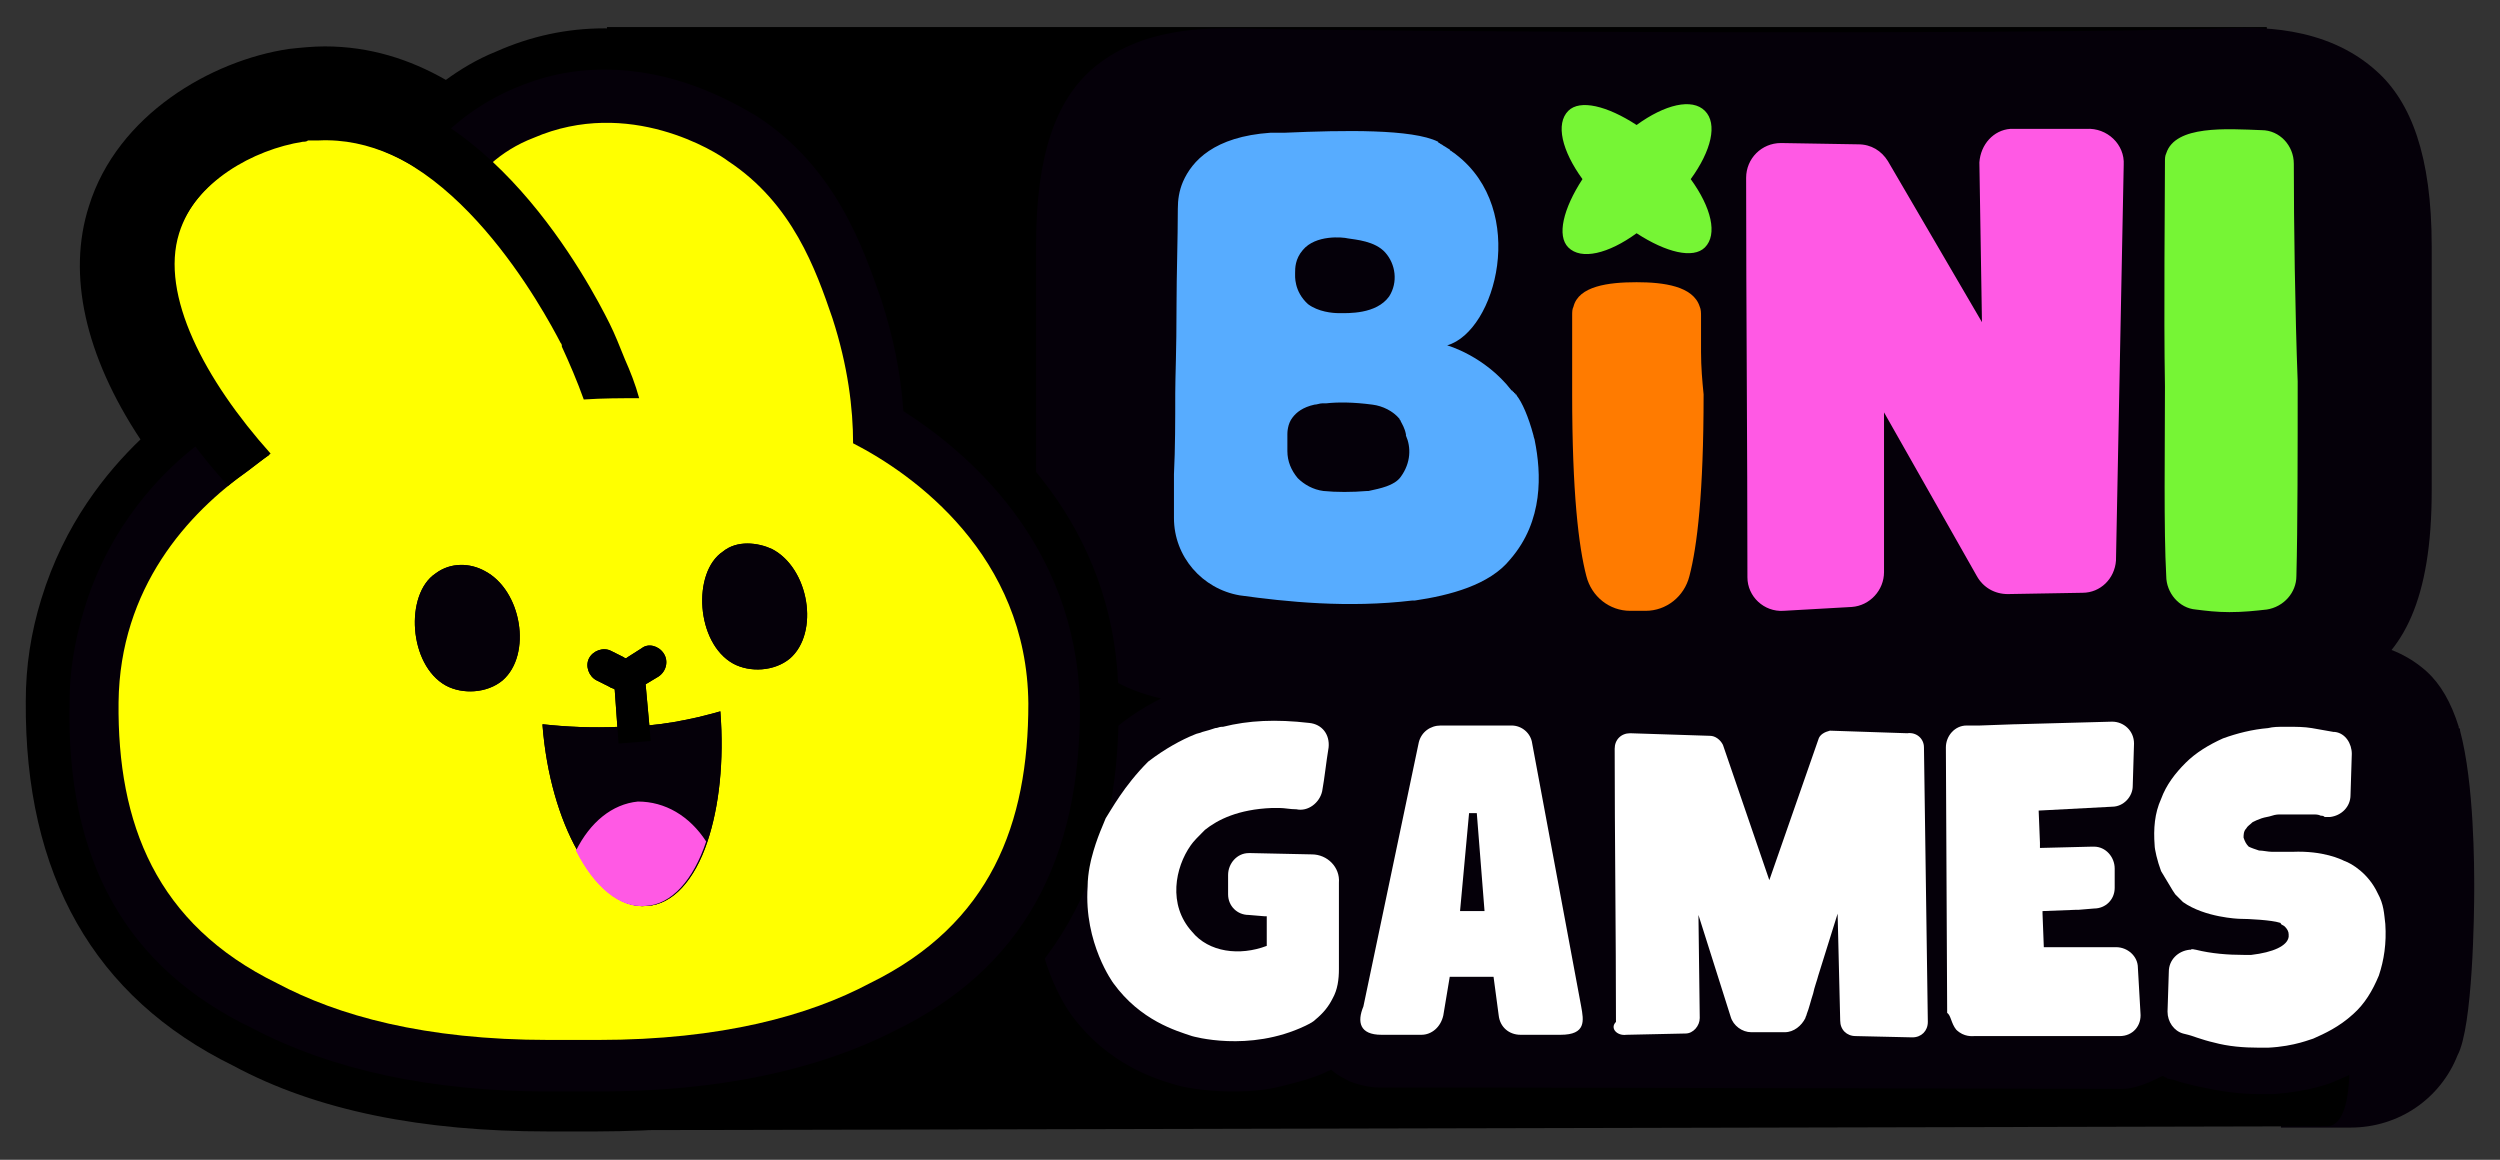
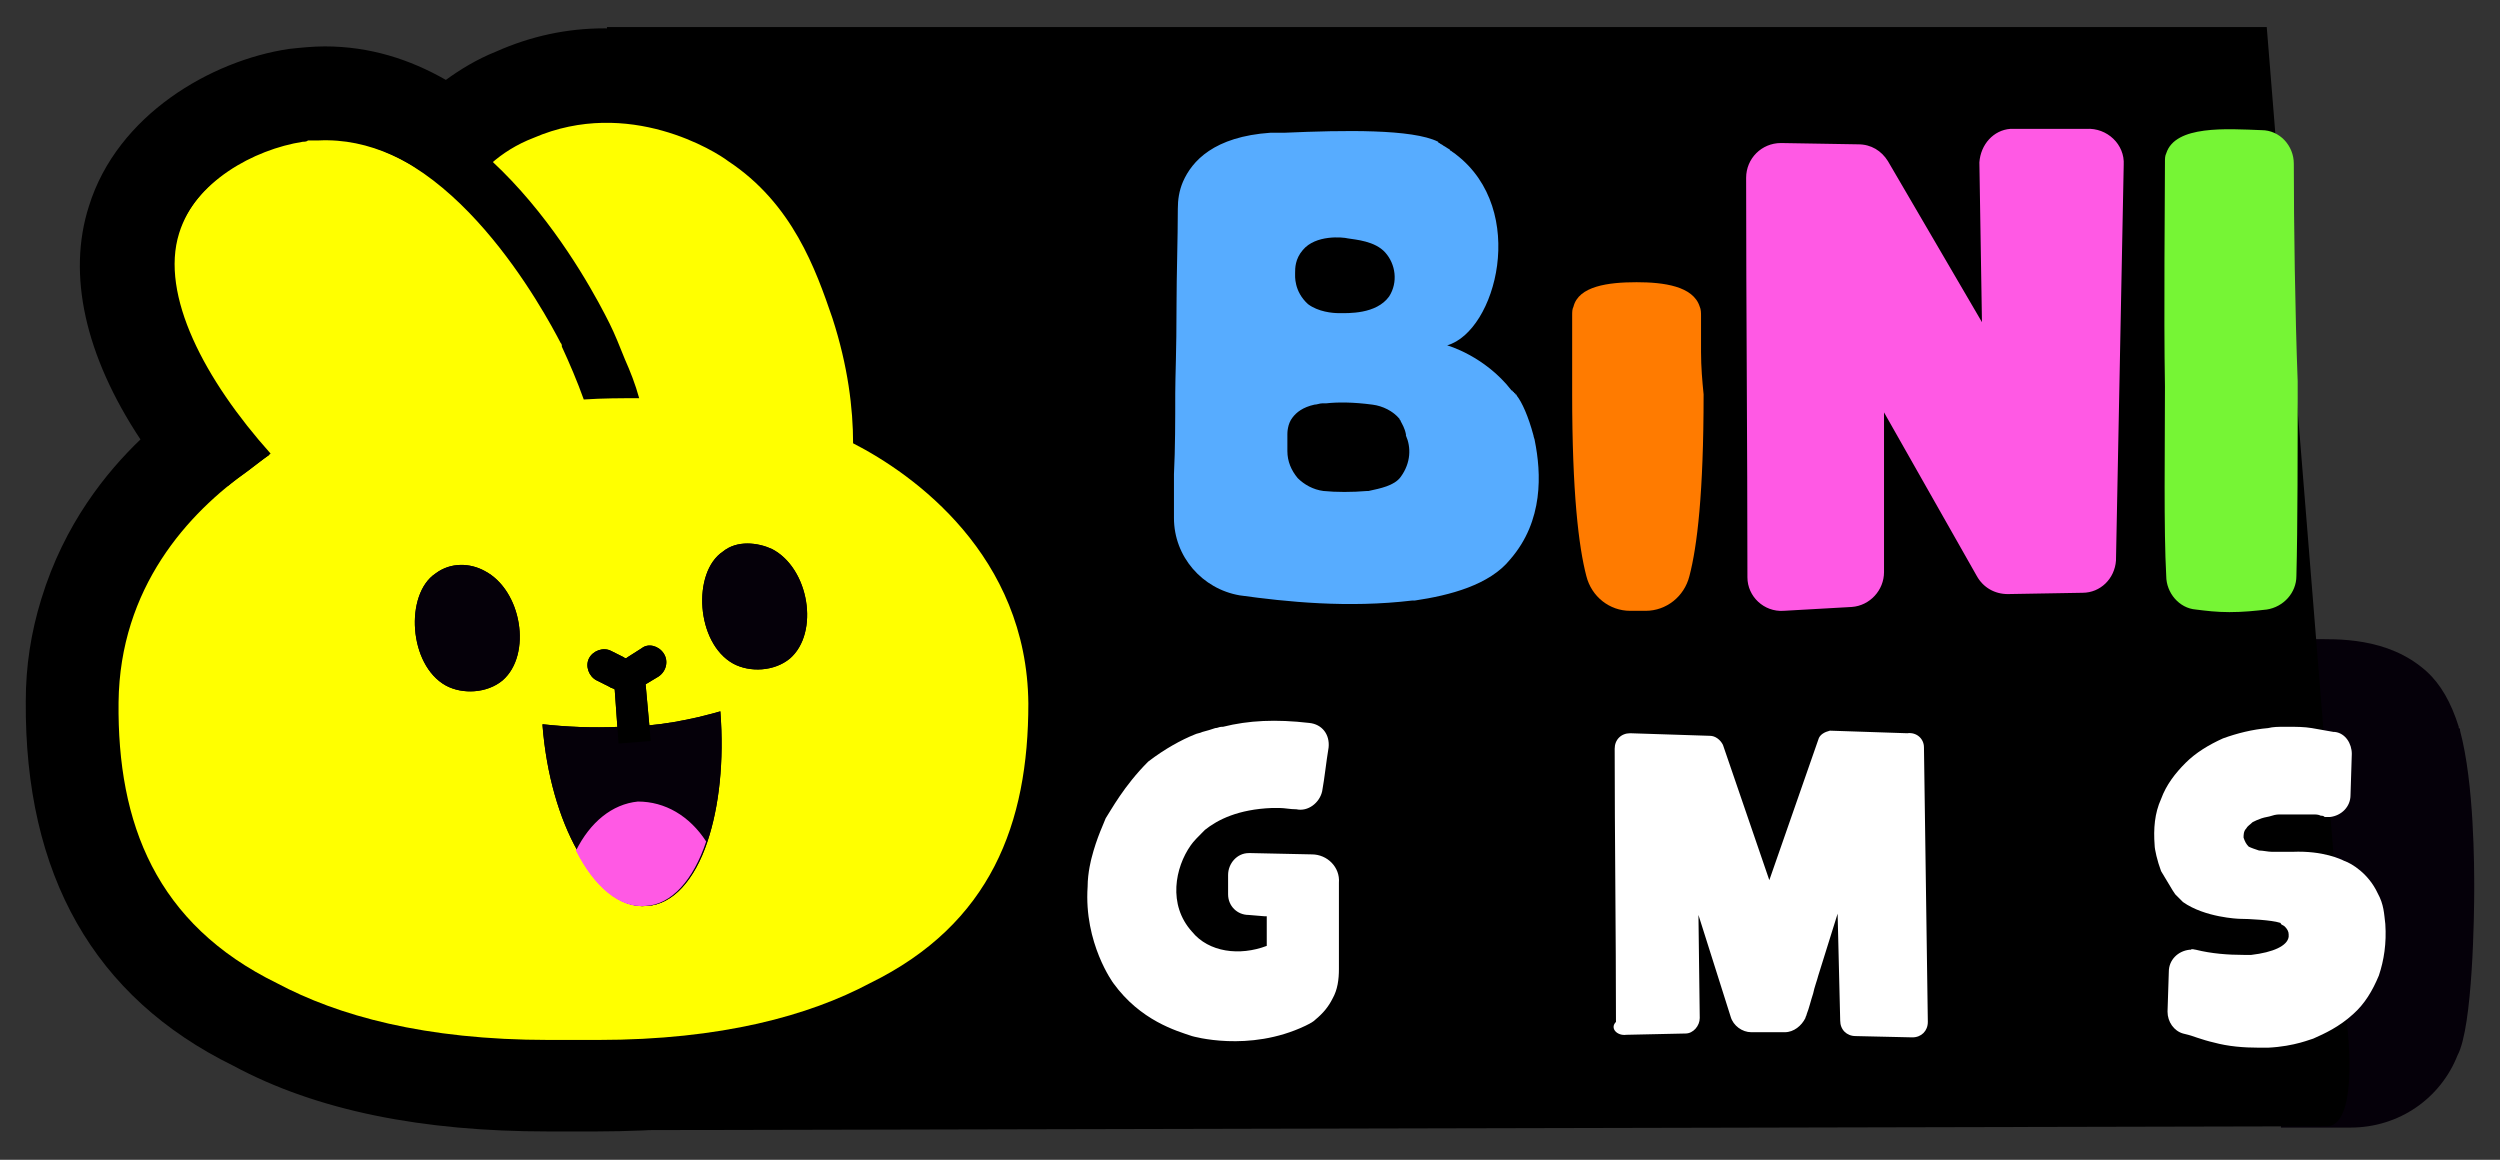
<svg xmlns="http://www.w3.org/2000/svg" version="1.1" id="Layer_1" x="0px" y="0px" viewBox="0 0 194 90" style="enable-background:new 0 0 194 90;" xml:space="preserve">
  <rect x="0" y="0" width="194" height="90" fill="#333333" stroke="none" />
  <style type="text/css">
	.st0{fill:#050009;}
	.st1{fill:#76F535;}
	.st2{fill:#57ACFF;}
	.st3{fill:#FF59E4;}
	.st4{fill:#FF7B00;}
	.st5{fill:#FFFF00;}
	.st6{fill:#FFFFFF;}
</style>
  <g>
    <path class="st0" d="M190.9,56.7c0-0.1,0-0.2-0.1-0.2c0,0,0,0,0-0.1c-0.6-1.9-1.4-3.3-2.5-4.3c-3-2.7-7-2.5-8.9-2.5L177,87.5h5.4   c3.8,0,7-2.3,8.3-5.6l0,0c1.2-2.2,1.3-11.1,1.3-12.9C192,67.3,192,60.8,190.9,56.7z" />
    <path d="M182.2,80.2l-6.3-78.1H47.1l1.5,85.6l131.9-0.3C183,87.5,182.2,80.2,182.2,80.2z" />
-     <path class="st0" d="M187.7,67.1c-0.6-1.3-1.5-2.3-2.3-3c0.5-0.8,0.8-1.8,0.8-2.8l0.1-3.2c0.1-2.4-1.4-4.5-3.5-5.3   c3.7-2.1,5.9-6.3,5.9-14.7v-9.5v-9.5c0-7-1.6-11.2-4.3-13.6c-4-3.6-9.4-3.4-11.9-3.3c-14,0.5-64.9,0.3-76.3,0   C93.9,2.2,88.6,2,84.7,5.4c-2.7,2.4-4.3,6.5-4.3,13.6v9.5V38c0,11,4,14.9,9.7,16.2c-1.2,0.6-2.3,1.3-3.3,2.1   c-2.4,1.9-3.8,4.1-4.6,5.5c-0.4,0.9-1,2.2-1.4,4c0,0.1-0.3,1.5-0.4,2.8c-0.4,5.6,2.4,9.7,2.7,10.1c2.9,4,6.8,5.1,8.2,5.5   c0.3,0.1,2,0.5,4.4,0.5c1.3,0,2.5-0.1,3.7-0.4c1.2-0.3,2.4-0.6,3.5-1.1c0.1-0.1,0.3-0.1,0.4-0.2c0.5,0.5,1.1,0.7,1.4,0.9   c1,0.4,1.9,0.5,2.4,0.5c0.1,0,0.1,0,0.2,0h1.5h8.4c7.2,0,45.7,0.1,47.5,0.1c0.4,0,0.8-0.1,0.8-0.1c0.9-0.2,1.7-0.6,2.3-0.9   c0.1,0,0.1,0,0.2,0.1c0.1,0,0.1,0,0.2,0.1l0.5,0.1c0.2,0.1,1.3,0.4,2.3,0.6c1.4,0.3,2.8,0.5,4.2,0.5c0.1,0,0.3,0,0.4,0   c0.3,0,0.6,0,0.9,0c2.6-0.2,4.3-0.8,4.7-1c1.2-0.5,2.8-1.2,4.4-2.7c1.3-1.2,2.3-2.7,2.9-4.4c0.7-1.7,0.9-3.6,0.8-5.6   C188.6,69.8,188.5,68.6,187.7,67.1z" />
-     <path class="st1" d="M132.3,8.6c-1-1-3.1-0.5-5.3,1.1c-2.3-1.5-4.4-2-5.3-1.1c-1,1-0.5,3.1,1.1,5.3c-1.5,2.3-2,4.4-1.1,5.3   c1,1,3.1,0.5,5.3-1.1c2.3,1.5,4.4,2,5.3,1.1c1-1,0.5-3.1-1.1-5.3C132.8,11.7,133.3,9.6,132.3,8.6z" />
    <path class="st2" d="M119.1,34.2c0-0.1-0.1-0.3-0.1-0.4c-0.4-1.5-0.9-2.6-1.3-3.1c0,0,0-0.1-0.1-0.1c0,0,0-0.1-0.1-0.1   c0-0.1-0.1-0.1-0.1-0.1c0-0.1-0.1-0.1-0.1-0.1c-2.1-2.7-5-3.5-5-3.5c3.8-1.1,6.3-10.5,0.7-14.8c-0.1-0.1-0.3-0.2-0.4-0.3   c0,0-0.1,0-0.1-0.1c-0.2-0.1-0.3-0.2-0.5-0.3c-0.1-0.1-0.2-0.1-0.3-0.2c-0.1,0-0.1-0.1-0.1-0.1c-2-1-7.3-0.9-11.9-0.7h-0.1   c-0.2,0-0.5,0-0.7,0c-0.1,0-0.2,0-0.3,0c-4.4,0.3-6.1,2.2-6.8,3.8c-0.3,0.7-0.4,1.4-0.4,2.1c0,2.3-0.1,5.2-0.1,7.4   c0,3.8-0.1,5.6-0.1,6.9c0,2.1,0,4.3-0.1,6.3c0,0.2,0,0.3,0,0.5v2.9c0,3,2.2,5.5,5.1,6c3.6,0.5,8.4,1,13.4,0.4c0.1,0,0.1,0,0.2,0   c2.7-0.4,5.8-1.2,7.4-3.2C119.8,40.4,119.6,36.7,119.1,34.2C119.2,34.2,119.2,34.2,119.1,34.2z M100.5,21.2c0-0.4,0-1.1,0.6-1.8   c1-1.2,3.1-1,3.5-0.9c0.6,0.1,2.1,0.2,2.9,1.1c0.8,0.9,1,2.3,0.3,3.4c-1,1.4-3.2,1.3-3.9,1.3c-0.5,0-1.6-0.1-2.4-0.7   C100.4,22.6,100.5,21.4,100.5,21.2z M108.7,37c-0.5,0.7-1.6,0.9-2.5,1.1c0,0,0,0-0.1,0c-1.2,0.1-2.4,0.1-3.4,0   c-0.8-0.1-1.5-0.5-2-1c-0.5-0.6-0.8-1.3-0.8-2.1c0-0.1,0-0.1,0-0.2c0-0.4,0-0.7,0-1.1c0-0.1,0-0.8,0.4-1.3c0.3-0.4,0.8-0.8,1.7-1   l0,0c0.2,0,0.4-0.1,0.6-0.1l0,0c0.1,0,0.2,0,0.3,0c0.9-0.1,2.1-0.1,3.6,0.1c0.8,0.1,1.6,0.5,2.1,1.1c0,0.1,0.1,0.1,0.1,0.2l0,0l0,0   l0,0l0,0c0.1,0.2,0.3,0.5,0.4,1v0.1l0,0C109.5,34.7,109.5,35.9,108.7,37z" />
    <path class="st3" d="M161.9,10H156c-1.3,0.1-2.3,1.2-2.4,2.6l0.2,12.4l-7.3-12.5c-0.5-0.8-1.3-1.3-2.3-1.3l-6-0.1   c-1.5,0-2.7,1.2-2.7,2.7c0,10.1,0.1,20.8,0.1,31c0,1.5,1.3,2.7,2.8,2.6l5.3-0.3c1.4-0.1,2.5-1.3,2.5-2.7V32l7.2,12.7   c0.5,0.9,1.4,1.4,2.4,1.4l5.8-0.1c1.4,0,2.5-1.1,2.6-2.5l0.6-30.7C164.9,11.2,163.5,9.9,161.9,10z" />
    <path class="st4" d="M132,27.3L132,27.3c0-1.2,0-2.2,0-2.8c0-0.2,0-0.5-0.1-0.7c-0.5-1.6-2.8-1.9-4.9-1.9l0,0l0,0   c-2.2,0-4.5,0.3-4.9,1.9c-0.1,0.2-0.1,0.4-0.1,0.7c0,0.7,0,1.7,0,2.8l0,0c0,1.2,0,2.3,0,3.3c0,7.6,0.5,11.8,1.1,14.1   c0.4,1.6,1.8,2.7,3.4,2.7h1.2c1.6,0,3-1.1,3.4-2.7c0.6-2.3,1.1-6.4,1.1-14.1C132.1,29.6,132,28.5,132,27.3z" />
    <path class="st1" d="M178,12.7c0-1.4-1.1-2.6-2.5-2.6c-2.7-0.1-6.7-0.4-7.4,1.8c-0.1,0.2-0.1,0.4-0.1,0.7c0,3-0.1,11.6,0,17.4   c0,4.7-0.1,11.1,0.1,14.7c0,1.3,1,2.5,2.3,2.6c0.8,0.1,1.6,0.2,2.6,0.2c1.1,0,2-0.1,2.9-0.2c1.3-0.2,2.3-1.3,2.3-2.6   c0.1-3.8,0.1-9.9,0.1-15.1C178.1,24.3,178,17.3,178,12.7z" />
    <path d="M73.1,30.1c-0.3-2.7-0.9-5.2-1.7-7.7c-1.4-4.3-3.8-11.4-11-16C58,4.7,53.1,2.2,46.9,2.2c-2.9,0-5.7,0.6-8.4,1.8   c-1.5,0.6-2.8,1.4-3.9,2.2c-2.8-1.6-5.9-2.6-9.4-2.6c-0.9,0-1.9,0.1-2.8,0.2C16.4,4.7,9.1,8.9,6.9,16c-1.7,5.3-0.3,11.6,4,18.1   C8.3,36.6,5,40.6,3.2,46.5C2.4,49.1,2,51.7,2,54.4c-0.1,13.5,5.3,23,16.1,28.3c6.5,3.5,14.7,5.1,24.4,5.1c0.6,0,1.2,0,1.9,0   s1.4,0,1.9,0c9.7,0,18-1.8,24.3-5.1C81.6,77.4,87,67.9,86.8,54.4C86.8,41.6,78.8,33.9,73.1,30.1z" />
    <g>
      <g>
-         <path class="st0" d="M42.6,84.7c0.6,0,1.2,0,1.9,0s1.4,0,1.9,0c9.2,0,16.9-1.6,23-4.7c9.9-4.8,14.5-13.2,14.4-25.4     C83.5,42,74.8,34.9,70.1,31.9c-0.2-3-0.8-5.8-1.7-8.6C67,19.3,64.9,13,58.7,9c-2.2-1.3-6.4-3.6-11.8-3.6c-2.5,0-4.8,0.5-7.1,1.5     c-10.1,4.4-11.5,15.5-11.5,15.9c0.4,2.1,0.8,4.2,1.2,6.3c-2.4,0.2-8.9,1-14.9,6c-1.8,1.5-6.1,5.5-8.1,12.3     c-0.7,2.3-1.1,4.7-1.1,7C5.1,66.8,9.8,75.1,19.6,79.8C25.7,83,33.4,84.7,42.6,84.7z" />
        <g>
          <path class="st5" d="M67.5,76.3c-4.7,2.5-11.5,4.4-21.1,4.4c-0.7,0-1.3,0-1.9,0s-1.3,0-1.9,0c-9.7,0-16.4-1.9-21.1-4.4      C12.1,71.7,9.1,63.9,9.2,54.5c0.1-8.9,5.4-14.7,10.1-18l0,0c0.5-0.4,1-0.8,1.6-1.2c-5.1-5.7-8.6-12.3-7.1-17.1      c1.3-4.1,5.9-6.6,9.7-7.2l0,0c0.1,0,0.3,0,0.4-0.1c0.1,0,0.1,0,0.2,0l0,0c0.2,0,0.4,0,0.6,0c4-0.2,7.6,1.7,10.8,4.5      c0.7-1,1.5-1.9,2.6-2.7c0.9-0.8,2-1.5,3.3-2c7.4-3.2,14.2,1.1,15.1,1.8c5,3.3,6.8,8.4,8.1,12.2c1.2,3.7,1.6,7,1.6,9.7      c4.7,2.4,13.5,8.7,13.6,20.2C79.8,63.9,76.9,71.7,67.5,76.3z" />
        </g>
        <g>
          <g>
            <g>
              <path d="M14.9,34.3c0.8,1.1,1.8,2.3,2.8,3.4c0.7-0.6,1.9-1.4,3.3-2.5c-5.1-5.7-8.6-12.3-7.1-17.1c1.3-4.2,5.9-6.6,9.7-7.2        c0.6-0.1,1.1-0.1,1.7-0.1c9.8,0,17,13.5,18.2,15.8c0.1,0.1,0.1,0.2,0.1,0.3c0.6,1.3,1.2,2.7,1.7,4.1c1.5-0.1,2.9-0.1,4.3-0.1        c-0.3-1.1-0.7-2.1-1.1-3c-0.4-1-0.8-2-1.2-2.8c-1.5-3-9.5-18.3-21.9-18.3c-0.8,0-1.5,0.1-2.3,0.2c-5.1,0.8-11.2,4.2-13.1,10        C8.4,21.9,10.1,27.9,14.9,34.3z" />
            </g>
          </g>
          <g>
            <path class="st0" d="M59.9,42.6c2.9,1.5,3.7,6.5,1.4,8.5c-1.2,1-3.1,1.1-4.4,0.4c-2.9-1.6-3.2-7.1-0.8-8.7       C57.2,41.9,58.8,42.1,59.9,42.6z" />
            <path class="st0" d="M37.6,44.3c2.9,1.5,3.7,6.5,1.4,8.5c-1.2,1-3.1,1.1-4.4,0.4c-2.9-1.6-3.2-7.1-0.8-8.7       C35,43.6,36.5,43.7,37.6,44.3z" />
          </g>
          <path class="st0" d="M55.9,55.2L55.9,55.2c0.3,3.9-0.1,7.4-1,10.1c-1,3-2.7,4.9-4.7,5c-2,0.2-4-1.5-5.4-4.3      c-1.4-2.5-2.4-5.9-2.7-9.7v-0.1c1.8,0.2,3.8,0.3,6,0.2C51.1,56.4,53.8,55.8,55.9,55.2z" />
          <path class="st3" d="M54.8,65.3c-1,3-2.7,4.9-4.7,5c-2,0.2-4-1.5-5.4-4.3c1.1-2.2,2.8-3.6,4.8-3.8      C51.6,62.2,53.5,63.3,54.8,65.3z" />
          <path d="M51.5,50.7c-0.4-0.6-1.2-0.8-1.7-0.4L48.7,51c-0.1,0.1-0.2,0.1-0.3,0l-1-0.5c-0.6-0.3-1.4,0-1.7,0.6      c-0.3,0.6,0,1.4,0.6,1.7l1,0.5c0.1,0.1,0.3,0.1,0.4,0.2l0.3,4.2l2.5-0.2l-0.4-4.4l1-0.6C51.7,52.1,51.9,51.3,51.5,50.7z" />
        </g>
      </g>
      <g>
        <path class="st0" d="M59.9,42.6c2.9,1.5,3.7,6.5,1.4,8.5c-1.2,1-3.1,1.1-4.4,0.4c-2.9-1.6-3.2-7.1-0.8-8.7     C57.2,41.9,58.8,42.1,59.9,42.6z" />
        <path class="st0" d="M37.6,44.3c2.9,1.5,3.7,6.5,1.4,8.5c-1.2,1-3.1,1.1-4.4,0.4c-2.9-1.6-3.2-7.1-0.8-8.7     C35,43.6,36.5,43.7,37.6,44.3z" />
      </g>
      <path class="st0" d="M55.9,55.2L55.9,55.2c0.3,3.9-0.1,7.4-1,10.1c-1,3-2.7,4.9-4.7,5c-2,0.2-4-1.5-5.4-4.3    c-1.4-2.5-2.4-5.9-2.7-9.7v-0.1c1.8,0.2,3.8,0.3,6,0.2C51.1,56.4,53.8,55.8,55.9,55.2z" />
      <path class="st3" d="M54.8,65.3c-1,3-2.7,4.9-4.7,5c-2,0.2-4-1.5-5.4-4.3c1.1-2.2,2.8-3.6,4.8-3.8C51.6,62.2,53.5,63.3,54.8,65.3z    " />
      <path d="M51.5,50.7c-0.4-0.6-1.2-0.8-1.7-0.4L48.7,51c-0.1,0.1-0.2,0.1-0.3,0l-1-0.5c-0.6-0.3-1.4,0-1.7,0.6    c-0.3,0.6,0,1.4,0.6,1.7l1,0.5c0.1,0.1,0.3,0.1,0.4,0.2l0.3,4.2l2.5-0.2l-0.4-4.4l1-0.6C51.7,52.1,51.9,51.3,51.5,50.7z" />
    </g>
    <g>
-       <path class="st6" d="M151.8,79.9c0.6,0.6,1.3,0.5,1.4,0.5h11.3c1,0,1.7-0.8,1.6-1.8l-0.2-3.5c0-0.9-0.8-1.6-1.7-1.6h-5.6l-0.1-2.6    v-0.2l2.6-0.1c0.1,0,0.1,0,0.2,0l0,0l1.2-0.1c0.9,0,1.6-0.7,1.6-1.6v-1.5c0-0.9-0.7-1.7-1.6-1.7h-0.2l-4,0.1v-0.4l-0.1-2.5    l5.7-0.3c0.9,0,1.6-0.8,1.6-1.6l0.1-3.3c0-1-0.8-1.7-1.7-1.7l-7.4,0.2h-0.1l-2.8,0.1l0,0h-1c-0.9,0-1.6,0.8-1.6,1.7l0.1,20.6    C151.4,78.8,151.4,79.4,151.8,79.9z" />
      <path class="st6" d="M126.2,80.3l4.6-0.1c0.6,0,1.1-0.6,1.1-1.2l-0.1-8l2.5,7.9c0.2,0.7,0.9,1.2,1.6,1.2h2.6    c0.7,0,1.3-0.5,1.6-1.1c0-0.1,0.1-0.2,0.1-0.3c0.2-0.5,0.3-1,0.5-1.6c0.1-0.5,0.3-1,0.4-1.4l1.5-4.8l0.2,8.3    c0,0.7,0.5,1.2,1.2,1.2l4.4,0.1c0.7,0,1.2-0.5,1.2-1.2l-0.3-21.3c0-0.7-0.6-1.2-1.3-1.1l-6-0.2c-0.4,0.1-0.8,0.3-0.9,0.7    l-3.8,10.9l-3.6-10.5c-0.2-0.4-0.6-0.7-1-0.7l-6.2-0.2c-0.7,0-1.2,0.5-1.2,1.2c0,6.8,0.1,14.3,0.1,21.2    C124.9,79.8,125.5,80.4,126.2,80.3z" />
      <path class="st6" d="M167.7,67.6c0.3,0.5,0.6,1,0.9,1.5l0.2,0.3l0.1,0.1c0.1,0.1,0.1,0.1,0.2,0.2c0.1,0.1,0.1,0.1,0.2,0.2l0.1,0.1    c1.7,1.2,4.3,1.3,4.4,1.3c0.7,0,2.5,0.1,3.1,0.3c0,0,0.1,0,0.1,0.1c0.1,0.1,0.2,0.1,0.3,0.2c0.2,0.2,0.3,0.4,0.3,0.6    c0,0.1,0,0.1,0,0.2c-0.1,0.7-1.2,1.2-2.9,1.4c-0.2,0-0.4,0-0.6,0c-1.2,0-2.5-0.1-3.7-0.4c-0.1,0-0.3-0.1-0.4,0h-0.1    c-0.9,0.1-1.6,0.8-1.6,1.7l-0.1,3.1c0,0.8,0.5,1.5,1.2,1.7l0.4,0.1c0.1,0,1.1,0.4,2,0.6c1.1,0.3,2.3,0.4,3.5,0.4    c0.2,0,0.5,0,0.7,0c2.1-0.1,3.4-0.7,3.5-0.7c0.9-0.4,2-0.9,3.1-1.9c0.9-0.8,1.5-1.8,2-3c0.4-1.2,0.6-2.5,0.5-4    c-0.1-0.8-0.1-1.5-0.6-2.4c-0.7-1.5-2-2.3-2.6-2.5c-0.2-0.1-1.6-0.8-4-0.7c-0.2,0-0.4,0-0.6,0l0,0c0,0-0.2,0-0.4,0s-0.4,0-0.6,0    c-0.3,0-0.7-0.1-1-0.1c-0.3-0.1-0.6-0.2-0.8-0.3c-0.2-0.2-0.3-0.4-0.4-0.7c0-0.2,0-0.5,0.2-0.7c0.1-0.2,0.3-0.3,0.5-0.5    c0.2-0.1,0.4-0.2,0.7-0.3c0.3-0.1,0.5-0.1,0.8-0.2c0.3-0.1,0.5-0.1,0.7-0.1c0.2,0,0.4,0,0.6,0c0.2,0,0.4,0,0.6,0    c0.4,0,0.9,0,1.3,0c0.2,0,0.4,0,0.6,0.1c0.1,0,0.2,0,0.3,0.1c0.1,0,0.2,0,0.3,0h0.1c0.9-0.1,1.6-0.8,1.6-1.7l0.1-3.2    c0-0.8-0.5-1.6-1.3-1.7h-0.1c-0.6-0.1-1.1-0.2-1.7-0.3c-0.6-0.1-1.2-0.1-1.7-0.1h-0.5c-0.4,0-0.8,0-1.2,0.1    c-1.2,0.1-2.4,0.4-3.5,0.8c-1.1,0.5-2.1,1.1-2.9,1.9c-0.8,0.8-1.5,1.7-1.9,2.8c-0.5,1.1-0.6,2.3-0.5,3.6    C167.2,65.9,167.4,66.8,167.7,67.6z" />
      <path class="st6" d="M85.8,63.5c-0.1,0.3-0.7,1.5-1.1,3.1c0,0-0.3,1.1-0.3,2.2c-0.3,4.4,2,7.5,2,7.5c2.1,2.9,4.9,3.7,6.1,4.1    c0,0,4.4,1.3,8.8-0.8c0.4-0.2,0.6-0.3,0.8-0.5c0.6-0.5,1-1,1.3-1.6c0.4-0.7,0.5-1.5,0.5-2.3v-6.7c0.1-1.2-0.9-2.2-2.1-2.2    l-4.7-0.1c-0.1,0-0.1,0-0.2,0c-0.9,0-1.6,0.8-1.6,1.7v1.5c0,0.9,0.7,1.6,1.6,1.6l1.2,0.1c0.1,0,0.1,0,0.2,0v2.3    c-2.1,0.8-4.5,0.5-5.8-1.1c-1.9-2.1-1.3-5-0.1-6.7l0,0c0.2-0.3,0.6-0.7,1.1-1.2c1-0.8,2.6-1.6,5.2-1.7c0.2,0,0.5,0,0.6,0    c0.4,0,0.8,0.1,1.3,0.1c0.9,0.2,1.8-0.5,2-1.4c0.2-1.1,0.3-2.2,0.5-3.4c0.1-1-0.5-1.8-1.5-1.9c-2.6-0.3-4.7-0.2-6.7,0.3h-0.1    c-0.2,0-0.3,0.1-0.5,0.1c-0.3,0.1-0.6,0.2-1,0.3c-0.2,0.1-0.4,0.1-0.6,0.2l0,0c-1,0.4-2.3,1.1-3.6,2.1    C87.2,61,86.2,62.9,85.8,63.5z" />
-       <path class="st6" d="M107.2,80.3h3.1c0.8,0,1.5-0.6,1.7-1.5l0.5-3h3.4l0.4,3c0.1,0.9,0.8,1.5,1.7,1.5h3.1c2,0,1.8-1.1,1.6-2.2    l-3.8-20.4c-0.1-0.8-0.8-1.4-1.6-1.4h-5.5c-0.8,0-1.5,0.5-1.7,1.3l-4.3,20.5C105.3,79.3,105.5,80.3,107.2,80.3z M114,63.1h0.6    l0.6,7.6h-1.9L114,63.1z" />
    </g>
  </g>
</svg>